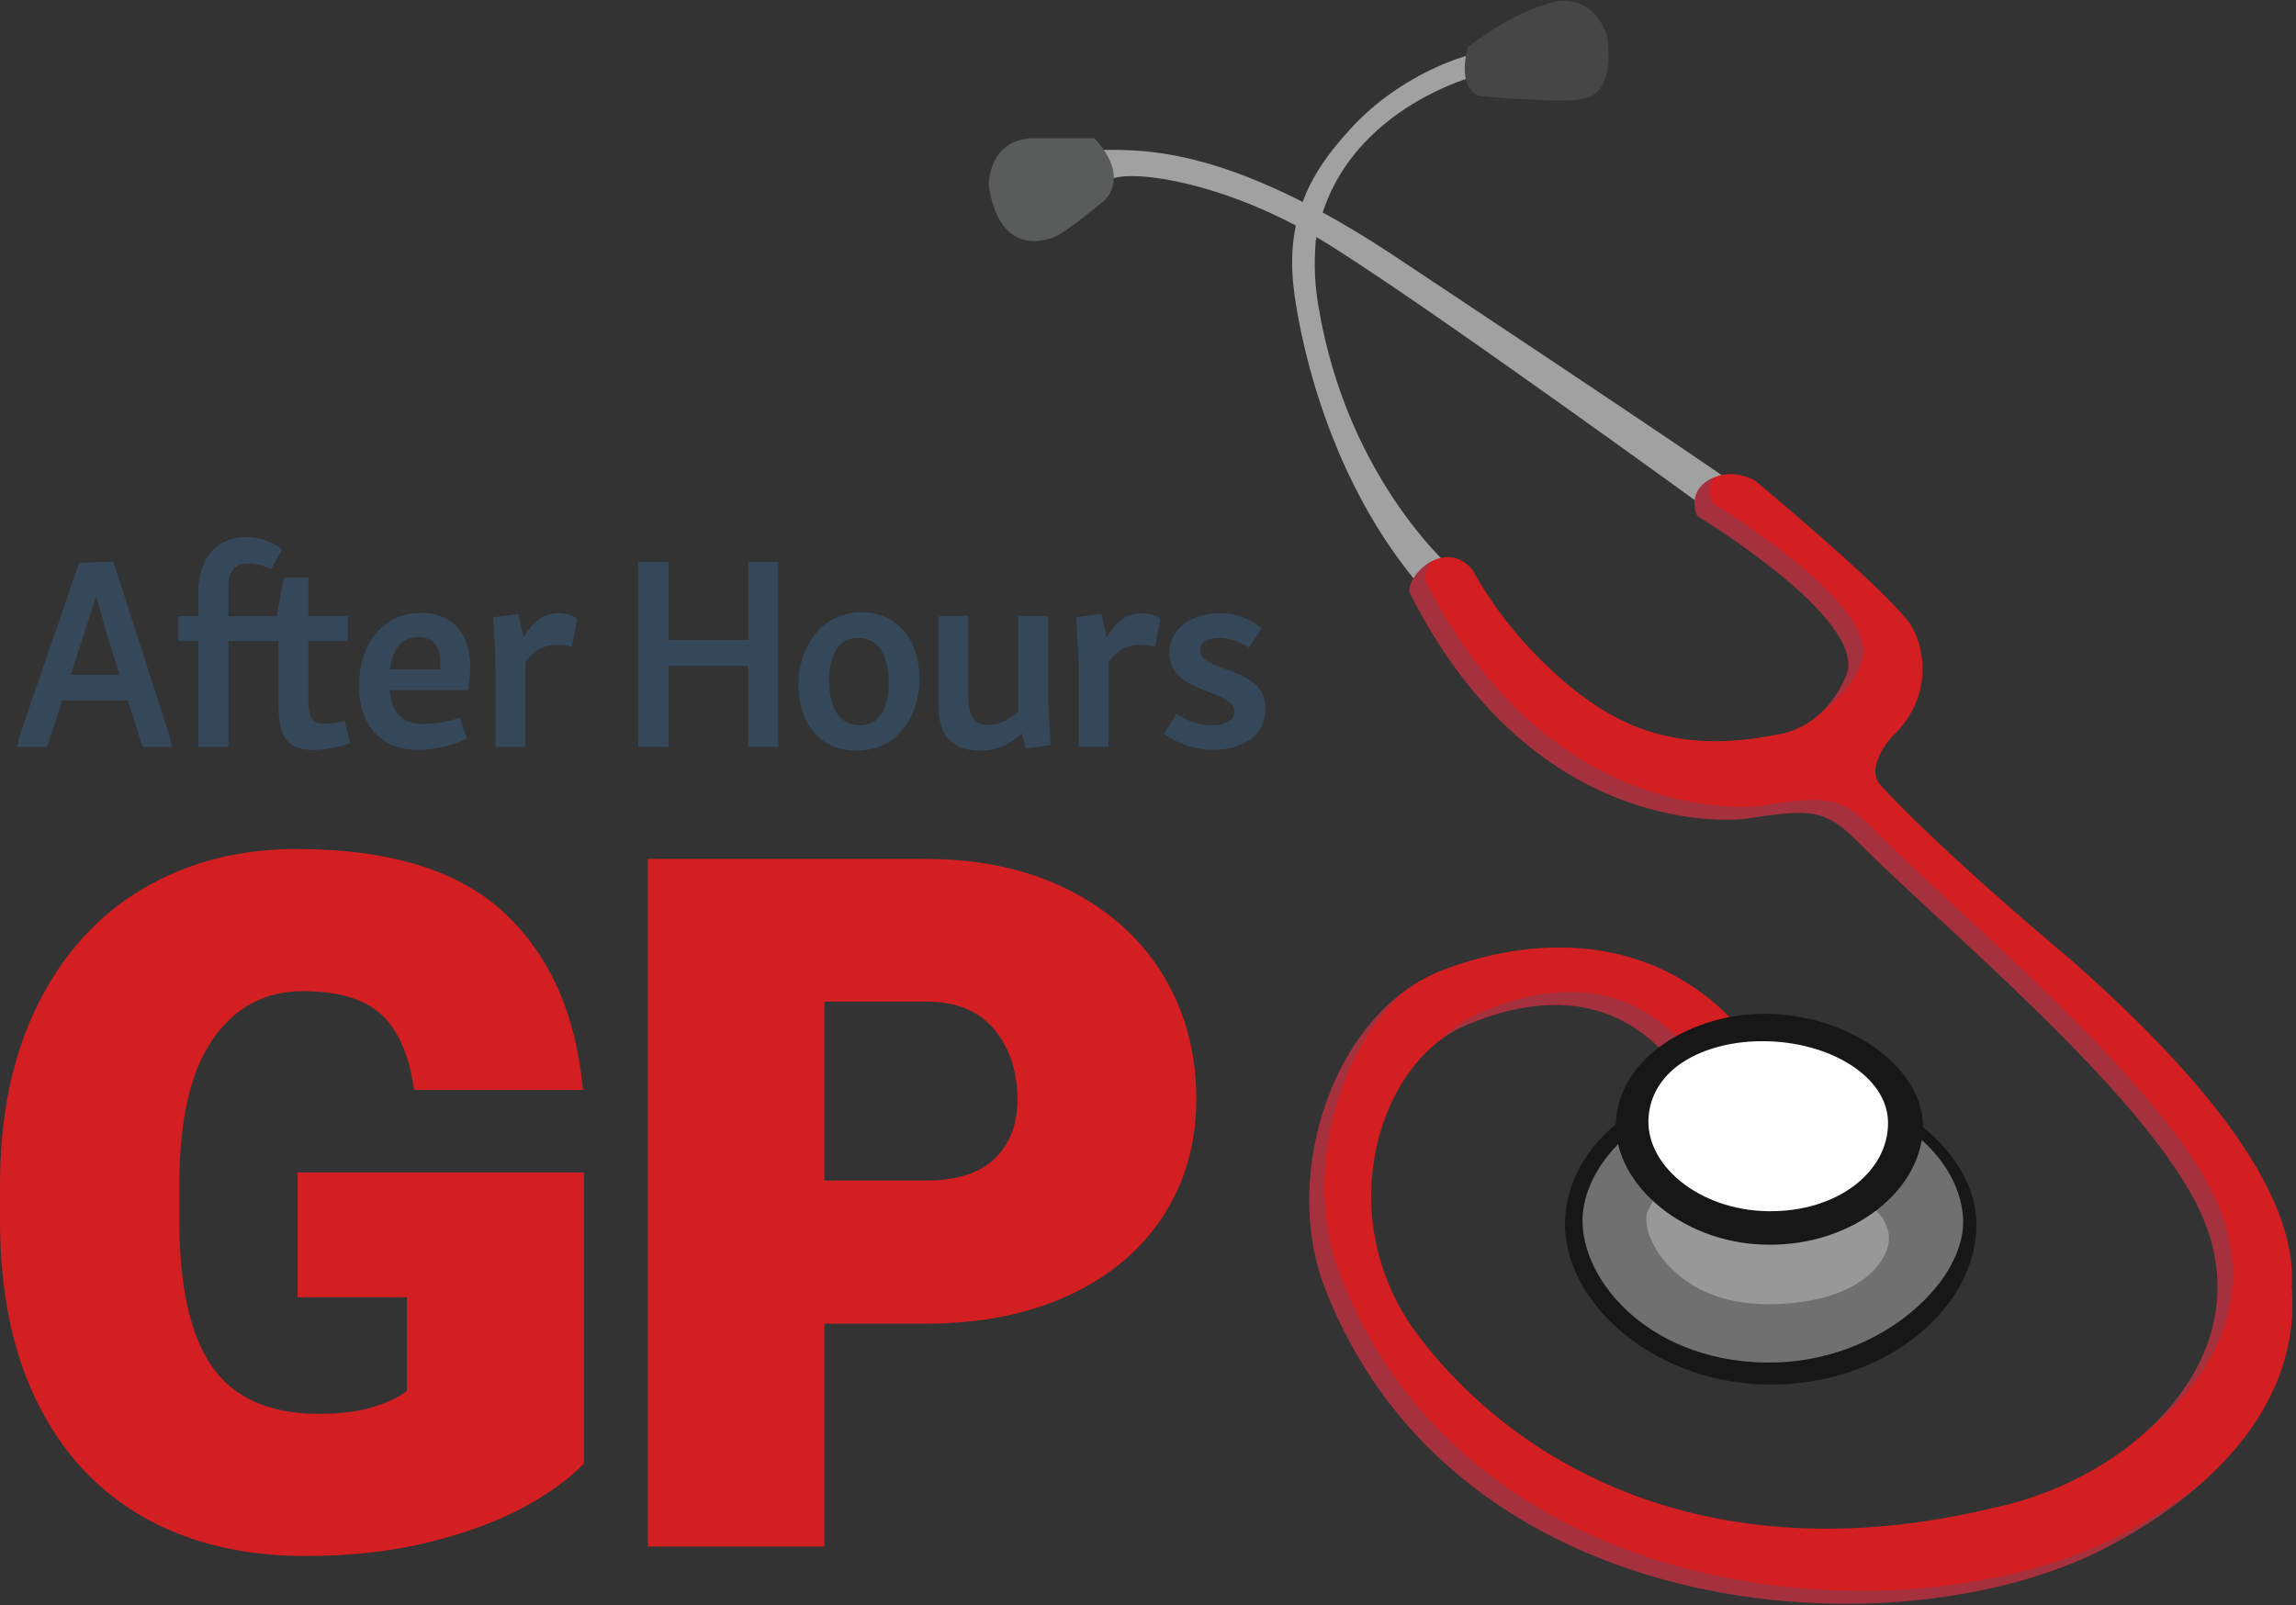
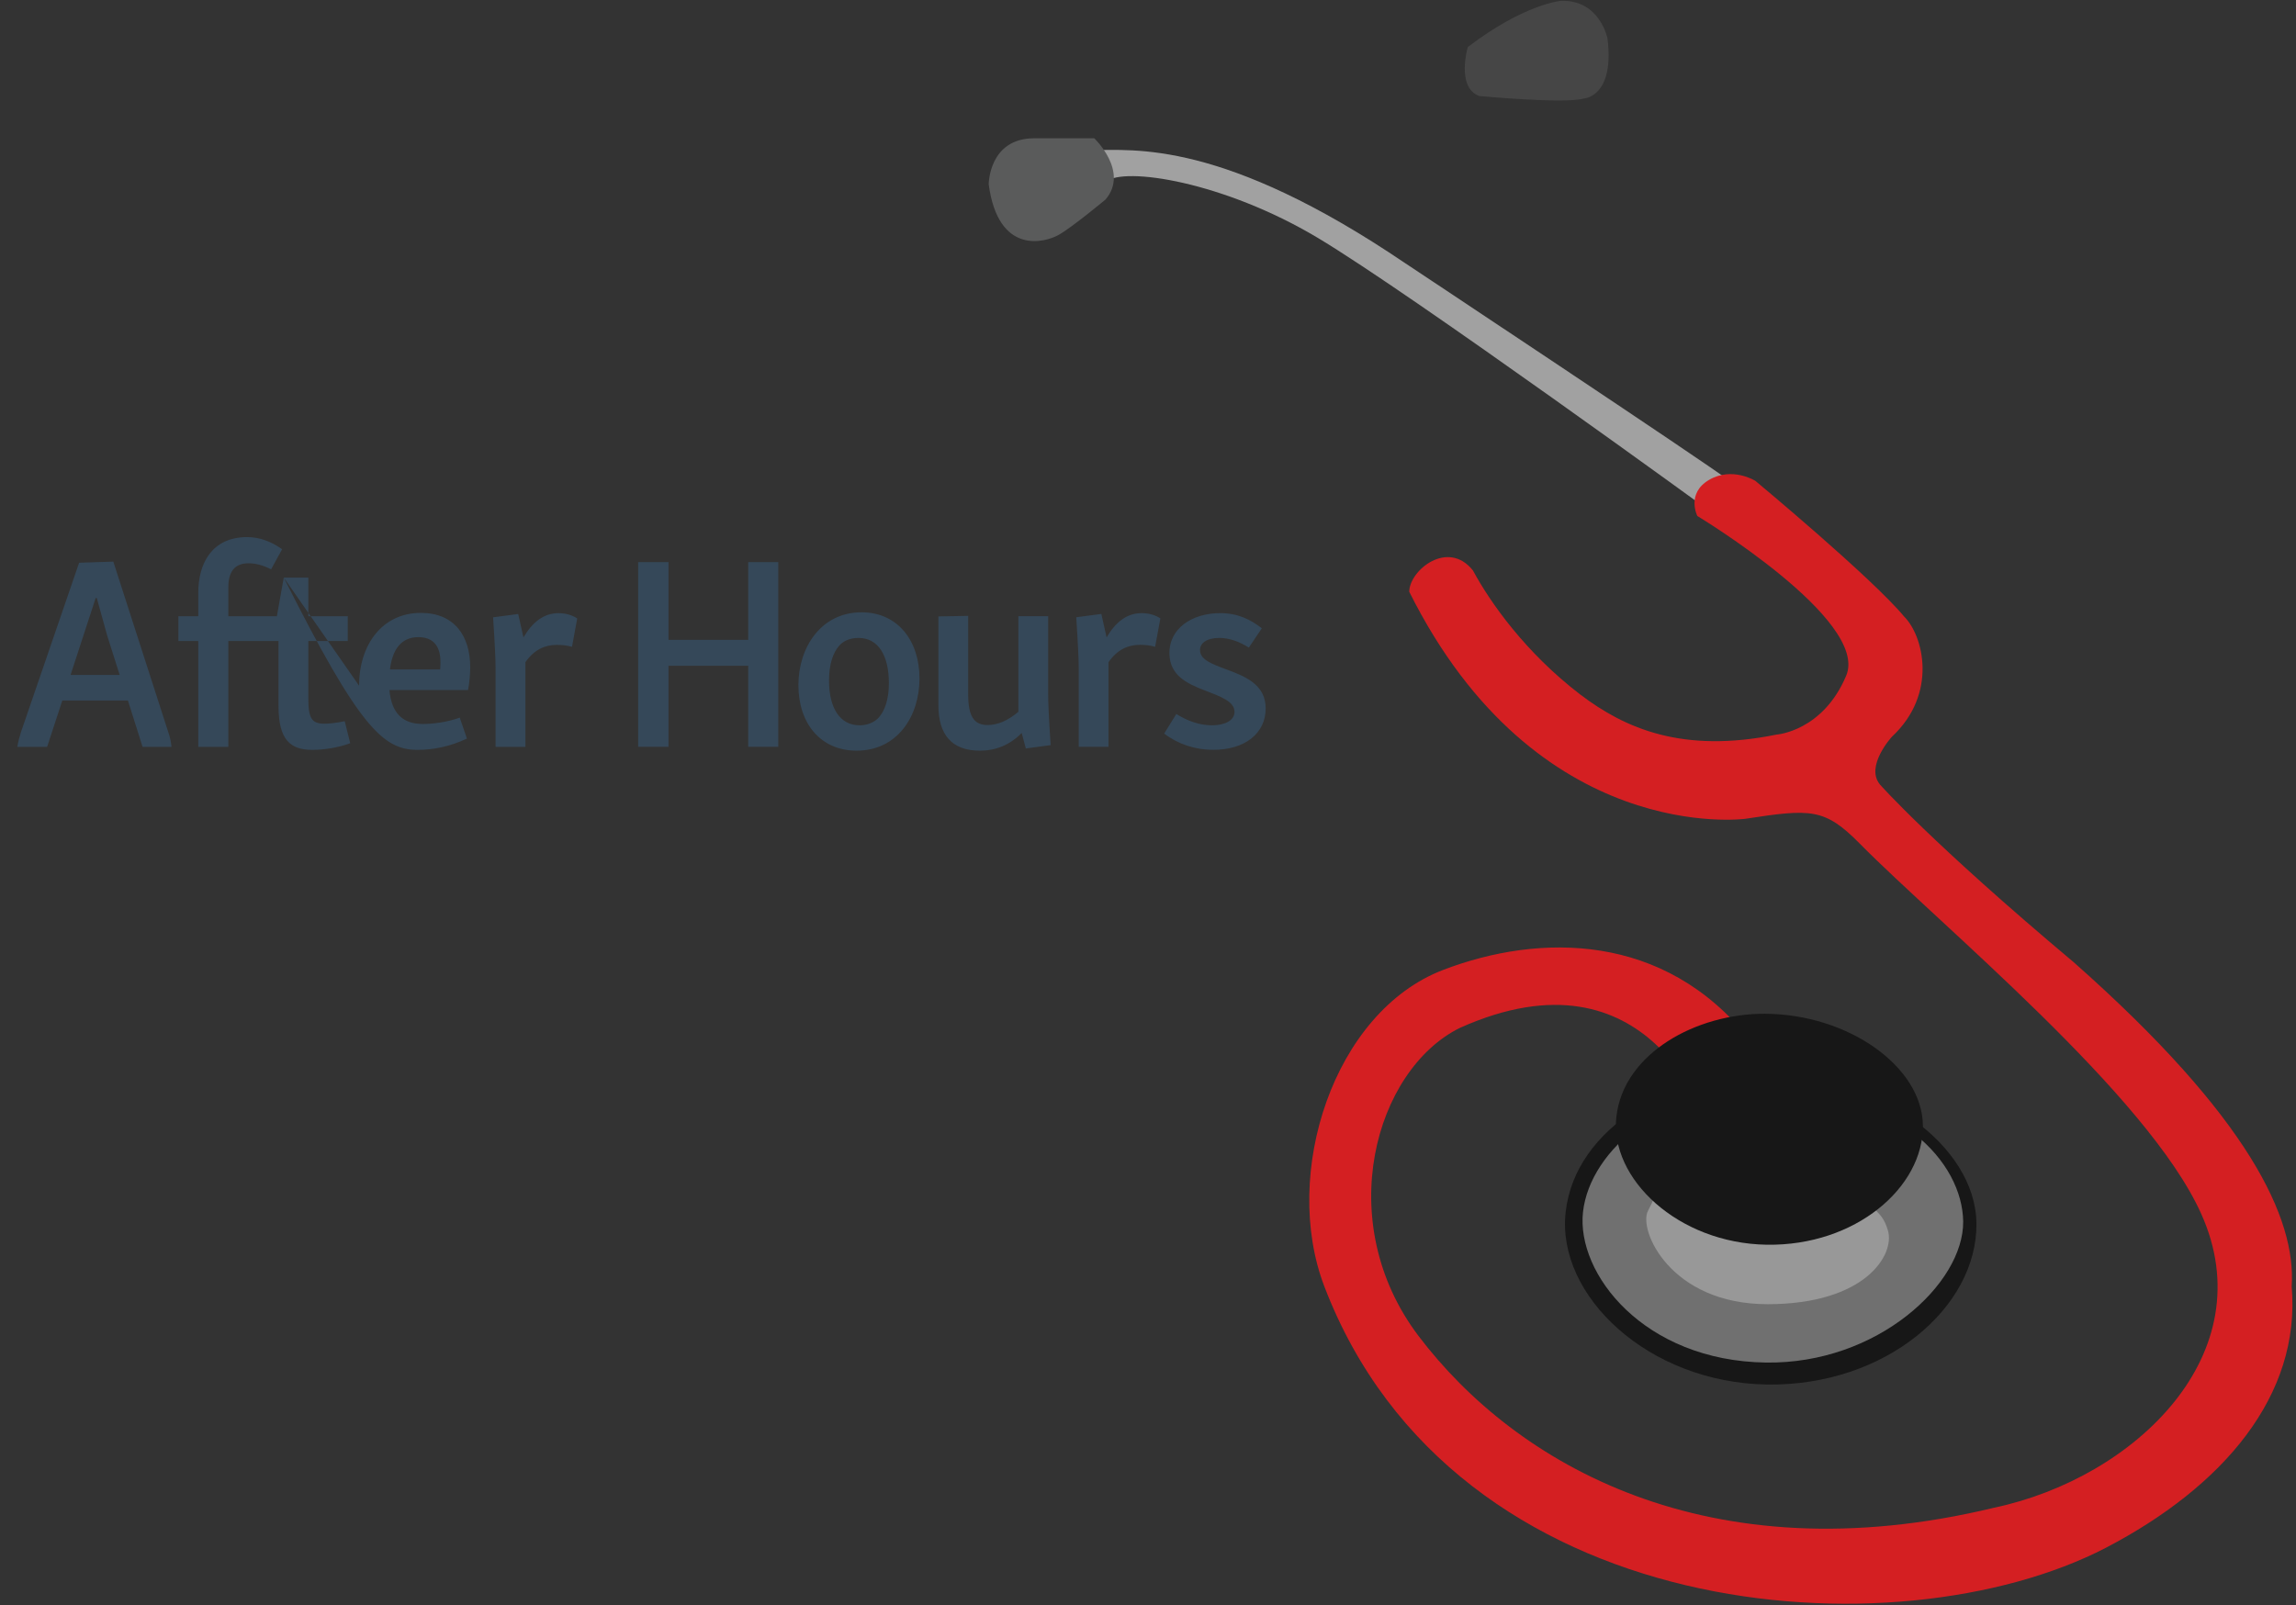
<svg xmlns="http://www.w3.org/2000/svg" width="133px" height="93px" viewBox="0 0 133 93" version="1.1">
  <rect x="0" y="0" width="133" height="93" fill="#333333" stroke="none" />
  <title>Group 9 Copy 2</title>
  <desc>Created with Sketch.</desc>
  <defs />
  <g id="Page-1" stroke="none" stroke-width="1" fill="none" fill-rule="evenodd">
    <g id="Group-9-Copy-2">
      <g id="Group-Copy-19" transform="translate(0, 31.12)">
        <g id="Group-2-Copy-15">
-           <path d="M30.399,56.175 C28.919,56.987 27.096,57.667 24.93,58.214 C22.765,58.761 20.348,59.035 17.68,59.035 C14.08,59.035 10.955,58.282 8.306,56.777 C5.656,55.272 3.609,53.061 2.165,50.142 C0.722,47.223 0,43.711 0,39.607 L0,37.555 C0,33.487 0.736,29.984 2.207,27.047 C3.678,24.11 5.711,21.88 8.306,20.357 C10.9,18.834 13.852,18.072 17.159,18.072 C22.55,18.072 26.566,19.303 29.206,21.766 C31.847,24.229 33.368,27.649 33.77,32.027 L23.985,32.027 C23.711,30.039 23.085,28.589 22.107,27.676 C21.129,26.764 19.608,26.308 17.543,26.308 C15.35,26.308 13.61,27.239 12.321,29.099 C11.033,30.96 10.389,33.76 10.389,37.5 L10.389,39.607 C10.389,43.438 11.024,46.261 12.294,48.076 C13.564,49.891 15.624,50.799 18.475,50.799 C19.699,50.799 20.746,50.666 21.614,50.402 C22.482,50.137 23.135,49.823 23.573,49.458 L23.573,44.04 L17.242,44.04 L17.242,36.816 L33.825,36.816 L33.825,53.672 C33.021,54.529 31.879,55.364 30.399,56.175 Z M61.898,20.439 C64.274,21.634 66.101,23.285 67.38,25.392 C68.66,27.499 69.299,29.884 69.299,32.547 C69.299,35.101 68.66,37.363 67.38,39.333 C66.101,41.303 64.278,42.836 61.912,43.93 C59.545,45.025 56.781,45.572 53.62,45.572 L47.754,45.572 L47.754,58.488 L37.53,58.488 L37.53,18.647 L53.62,18.647 C56.763,18.647 59.523,19.244 61.898,20.439 Z M57.622,36.009 C58.499,35.16 58.938,34.025 58.938,32.602 C58.938,30.96 58.49,29.601 57.595,28.525 C56.699,27.448 55.374,26.91 53.62,26.91 L47.754,26.91 L47.754,37.281 L53.62,37.281 C55.411,37.281 56.745,36.857 57.622,36.009 Z" id="GP-Copy-3" fill="#D41F22" />
-           <path d="M5.542,3.529 L5.606,3.529 L6.213,5.717 L6.932,7.984 L4.088,7.984 L5.542,3.529 Z M4.583,1.485 L1.212,11.306 C1.116,11.609 1.052,11.864 1.004,12.152 L2.73,12.152 L3.609,9.469 L7.411,9.469 L8.258,12.152 L9.935,12.152 C9.903,11.864 9.856,11.593 9.744,11.29 L6.564,1.421 L4.583,1.485 Z M16.438,2.347 L16.039,4.583 L13.227,4.583 L13.227,2.906 C13.227,2.044 13.562,1.517 14.393,1.517 C14.792,1.517 15.208,1.613 15.703,1.868 L16.342,0.703 C15.719,0.255 15.032,0 14.313,0 C12.284,0 11.485,1.517 11.485,3.226 L11.485,4.583 L10.335,4.583 L10.335,6.02 L11.485,6.02 L11.485,12.152 L13.227,12.152 L13.227,6.02 L16.134,6.02 L16.134,9.789 C16.134,11.769 16.837,12.328 18.1,12.328 C18.755,12.328 19.585,12.2 20.288,11.944 L19.969,10.667 C19.506,10.763 19.058,10.811 18.803,10.811 C18.052,10.811 17.86,10.507 17.86,9.31 L17.86,6.02 L20.145,6.02 L20.145,4.583 L17.86,4.583 L17.86,2.347 L16.438,2.347 Z M20.8,8.607 C20.8,11.018 22.19,12.328 24.187,12.328 C25.129,12.328 26.104,12.12 27.047,11.673 L26.631,10.459 C25.944,10.715 25.097,10.827 24.49,10.827 C23.372,10.827 22.685,10.252 22.557,8.862 L27.111,8.862 C27.19,8.463 27.238,7.968 27.238,7.537 C27.238,5.717 26.312,4.391 24.379,4.391 C22.126,4.391 20.8,6.26 20.8,8.607 Z M24.235,5.796 C25.113,5.796 25.513,6.339 25.513,7.218 C25.513,7.345 25.513,7.521 25.497,7.665 L22.589,7.665 C22.733,6.483 23.26,5.796 24.235,5.796 Z M28.564,4.647 C28.676,6.387 28.708,7.106 28.708,7.713 L28.708,12.152 L30.434,12.152 L30.434,7.25 C30.945,6.515 31.568,6.244 32.255,6.244 C32.575,6.244 32.83,6.276 33.134,6.355 L33.437,4.711 C33.166,4.535 32.798,4.407 32.351,4.407 C31.504,4.407 30.849,4.918 30.322,5.812 L30.018,4.455 L28.564,4.647 Z M43.342,1.45 L43.342,5.953 L38.724,5.953 L38.724,1.45 L36.967,1.45 L36.967,12.149 L38.724,12.149 L38.724,7.454 L43.342,7.454 L43.342,12.149 L45.083,12.149 L45.083,1.45 L43.342,1.45 Z M46.249,8.572 C46.249,10.808 47.543,12.373 49.62,12.373 C51.985,12.373 53.263,10.377 53.263,8.189 C53.263,5.985 51.985,4.357 49.908,4.357 C47.543,4.357 46.249,6.417 46.249,8.572 Z M51.49,8.46 C51.49,9.339 51.282,10.025 50.914,10.441 C50.723,10.664 50.339,10.904 49.796,10.904 C48.63,10.904 48.023,9.866 48.023,8.317 C48.023,7.343 48.262,6.688 48.614,6.289 C48.805,6.065 49.173,5.842 49.732,5.842 C50.898,5.842 51.49,6.896 51.49,8.46 Z M54.359,4.596 L54.359,9.754 C54.359,11.431 55.126,12.373 56.755,12.373 C57.682,12.373 58.481,12.053 59.184,11.351 L59.423,12.245 L60.861,12.053 C60.749,10.345 60.717,9.626 60.717,9.019 L60.717,4.58 L58.992,4.58 L58.992,10.121 C58.369,10.648 57.778,10.888 57.203,10.888 C56.42,10.888 56.084,10.377 56.084,9.115 L56.084,4.564 L54.359,4.596 Z M62.344,4.644 C62.456,6.385 62.488,7.103 62.488,7.71 L62.488,12.149 L64.213,12.149 L64.213,7.247 C64.724,6.512 65.347,6.241 66.034,6.241 C66.354,6.241 66.61,6.273 66.913,6.353 L67.217,4.708 C66.945,4.532 66.578,4.405 66.13,4.405 C65.283,4.405 64.628,4.916 64.101,5.81 L63.798,4.452 L62.344,4.644 Z M67.741,6.768 C67.772,7.981 68.683,8.46 69.77,8.876 C70.68,9.227 71.511,9.514 71.511,10.121 C71.511,10.616 70.968,10.904 70.201,10.904 C69.498,10.904 68.811,10.664 68.14,10.249 L67.437,11.383 C68.252,12.005 69.242,12.325 70.281,12.325 C72.118,12.325 73.316,11.367 73.316,9.93 C73.316,8.604 72.262,8.109 71.032,7.662 C70.137,7.327 69.514,7.087 69.514,6.544 C69.514,6.145 69.897,5.842 70.632,5.842 C71.208,5.842 71.783,6.049 72.342,6.401 L73.093,5.283 C72.438,4.772 71.703,4.405 70.68,4.405 C69.067,4.405 67.709,5.283 67.741,6.768 Z" id="After-Hours-Copy" fill="#354859" />
+           <path d="M5.542,3.529 L5.606,3.529 L6.213,5.717 L6.932,7.984 L4.088,7.984 L5.542,3.529 Z M4.583,1.485 L1.212,11.306 C1.116,11.609 1.052,11.864 1.004,12.152 L2.73,12.152 L3.609,9.469 L7.411,9.469 L8.258,12.152 L9.935,12.152 C9.903,11.864 9.856,11.593 9.744,11.29 L6.564,1.421 L4.583,1.485 Z M16.438,2.347 L16.039,4.583 L13.227,4.583 L13.227,2.906 C13.227,2.044 13.562,1.517 14.393,1.517 C14.792,1.517 15.208,1.613 15.703,1.868 L16.342,0.703 C15.719,0.255 15.032,0 14.313,0 C12.284,0 11.485,1.517 11.485,3.226 L11.485,4.583 L10.335,4.583 L10.335,6.02 L11.485,6.02 L11.485,12.152 L13.227,12.152 L13.227,6.02 L16.134,6.02 L16.134,9.789 C16.134,11.769 16.837,12.328 18.1,12.328 C18.755,12.328 19.585,12.2 20.288,11.944 L19.969,10.667 C19.506,10.763 19.058,10.811 18.803,10.811 C18.052,10.811 17.86,10.507 17.86,9.31 L17.86,6.02 L20.145,6.02 L20.145,4.583 L17.86,4.583 L17.86,2.347 L16.438,2.347 Z C20.8,11.018 22.19,12.328 24.187,12.328 C25.129,12.328 26.104,12.12 27.047,11.673 L26.631,10.459 C25.944,10.715 25.097,10.827 24.49,10.827 C23.372,10.827 22.685,10.252 22.557,8.862 L27.111,8.862 C27.19,8.463 27.238,7.968 27.238,7.537 C27.238,5.717 26.312,4.391 24.379,4.391 C22.126,4.391 20.8,6.26 20.8,8.607 Z M24.235,5.796 C25.113,5.796 25.513,6.339 25.513,7.218 C25.513,7.345 25.513,7.521 25.497,7.665 L22.589,7.665 C22.733,6.483 23.26,5.796 24.235,5.796 Z M28.564,4.647 C28.676,6.387 28.708,7.106 28.708,7.713 L28.708,12.152 L30.434,12.152 L30.434,7.25 C30.945,6.515 31.568,6.244 32.255,6.244 C32.575,6.244 32.83,6.276 33.134,6.355 L33.437,4.711 C33.166,4.535 32.798,4.407 32.351,4.407 C31.504,4.407 30.849,4.918 30.322,5.812 L30.018,4.455 L28.564,4.647 Z M43.342,1.45 L43.342,5.953 L38.724,5.953 L38.724,1.45 L36.967,1.45 L36.967,12.149 L38.724,12.149 L38.724,7.454 L43.342,7.454 L43.342,12.149 L45.083,12.149 L45.083,1.45 L43.342,1.45 Z M46.249,8.572 C46.249,10.808 47.543,12.373 49.62,12.373 C51.985,12.373 53.263,10.377 53.263,8.189 C53.263,5.985 51.985,4.357 49.908,4.357 C47.543,4.357 46.249,6.417 46.249,8.572 Z M51.49,8.46 C51.49,9.339 51.282,10.025 50.914,10.441 C50.723,10.664 50.339,10.904 49.796,10.904 C48.63,10.904 48.023,9.866 48.023,8.317 C48.023,7.343 48.262,6.688 48.614,6.289 C48.805,6.065 49.173,5.842 49.732,5.842 C50.898,5.842 51.49,6.896 51.49,8.46 Z M54.359,4.596 L54.359,9.754 C54.359,11.431 55.126,12.373 56.755,12.373 C57.682,12.373 58.481,12.053 59.184,11.351 L59.423,12.245 L60.861,12.053 C60.749,10.345 60.717,9.626 60.717,9.019 L60.717,4.58 L58.992,4.58 L58.992,10.121 C58.369,10.648 57.778,10.888 57.203,10.888 C56.42,10.888 56.084,10.377 56.084,9.115 L56.084,4.564 L54.359,4.596 Z M62.344,4.644 C62.456,6.385 62.488,7.103 62.488,7.71 L62.488,12.149 L64.213,12.149 L64.213,7.247 C64.724,6.512 65.347,6.241 66.034,6.241 C66.354,6.241 66.61,6.273 66.913,6.353 L67.217,4.708 C66.945,4.532 66.578,4.405 66.13,4.405 C65.283,4.405 64.628,4.916 64.101,5.81 L63.798,4.452 L62.344,4.644 Z M67.741,6.768 C67.772,7.981 68.683,8.46 69.77,8.876 C70.68,9.227 71.511,9.514 71.511,10.121 C71.511,10.616 70.968,10.904 70.201,10.904 C69.498,10.904 68.811,10.664 68.14,10.249 L67.437,11.383 C68.252,12.005 69.242,12.325 70.281,12.325 C72.118,12.325 73.316,11.367 73.316,9.93 C73.316,8.604 72.262,8.109 71.032,7.662 C70.137,7.327 69.514,7.087 69.514,6.544 C69.514,6.145 69.897,5.842 70.632,5.842 C71.208,5.842 71.783,6.049 72.342,6.401 L73.093,5.283 C72.438,4.772 71.703,4.405 70.68,4.405 C69.067,4.405 67.709,5.283 67.741,6.768 Z" id="After-Hours-Copy" fill="#354859" />
        </g>
      </g>
      <g id="Page-1-Copy-2" transform="translate(57.247, 0)">
        <g id="Group-24" transform="translate(0, 0.045)">
-           <path d="M28.467,3.21 C29.889,2.533 24.551,3.443 20.929,7.479 C19.394,9.189 17.148,11.855 17.681,16.551 C17.681,16.551 18.655,26.698 25.254,34.196 L27.201,33.223 C27.201,33.223 20.833,28.02 19.122,17.679 C18.923,16.476 18.852,15.377 18.97,13.912 C20.237,6.252 28.467,4.287 28.467,4.287 L28.467,3.21 Z" id="Fill-2" fill="#A1A1A1" />
          <path d="M5.911,8.653 C8.489,8.653 13.57,8.034 24.171,15.217 C24.171,15.217 41.713,26.86 42.962,27.832 L42.276,29.913 C42.276,29.913 24.497,16.963 19.065,13.723 C13.633,10.483 7.885,9.598 6.809,10.483 L5.911,8.653 Z" id="Fill-4" fill="#A1A1A1" />
          <path d="M2.663,7.967 L6.141,7.967 C6.141,7.967 8.167,9.888 6.801,11.507 C6.801,11.507 4.881,13.108 4.086,13.56 C3.292,14.012 0.579,14.766 0.026,10.635 C0.026,10.635 0.026,7.967 2.663,7.967 Z" id="Fill-6" fill="#5A5B5B" />
          <g id="Group-10" transform="translate(27.602, 0)" fill="#464646">
            <path d="M0.176,2.68 C0.176,2.68 -0.512,5.015 0.834,5.516 C0.834,5.516 5.775,5.987 6.891,5.663 C6.891,5.663 8.693,5.594 8.267,2.179 C8.267,2.179 7.83,-0.058 5.583,0.001 C5.583,0.001 3.452,0.178 0.176,2.68" id="Fill-8" />
          </g>
          <g id="Group-13" transform="translate(18.569, 27.398)">
            <path d="M9.508,5.612 C10.513,7.474 12.552,10.37 15.732,12.804 C18.319,14.765 21.652,16.228 27.098,15.118 C27.098,15.118 29.772,14.934 31.129,11.704 C32.485,8.476 22.504,2.452 22.504,2.452 C22.504,2.452 21.846,1.145 23.184,0.362 C24.529,-0.424 25.868,0.419 25.868,0.419 C25.868,0.419 32.622,6.032 34.492,8.289 C35.591,9.378 36.459,12.745 33.774,15.246 C33.774,15.246 32.205,16.954 33.086,18.014 C33.086,18.014 36.052,21.38 44.307,28.308 C54.491,37.316 57.195,43.175 56.934,47.09 C57.477,53.419 52.96,58.698 46.158,62.242 C34.084,68.501 8.432,66.799 0.898,47.09 C-1.596,40.565 1.428,31.179 7.792,28.75 C13.384,26.615 20.579,26.591 25.499,32.752 C25.499,32.752 27.534,34.636 27.959,37.649 L23.039,37.649 C23.039,37.649 19.821,27.151 8.751,32.112 C3.831,34.544 1.342,43.353 6.361,49.971 C11.969,57.364 23.103,63.917 39.692,59.915 C47.871,58.188 55.355,50.976 51.682,42.86 C48.58,35.982 36.608,26.189 31.917,21.439 C29.882,19.378 29.094,19.411 25.286,19.998 C25.286,19.998 13.199,21.63 5.818,6.844 C5.818,5.612 8.053,3.778 9.508,5.612 Z" id="Fill-11" fill="#D41F22" />
-             <path d="M29.922,13.605 C30.365,13.133 30.789,12.514 31.129,11.704 C32.485,8.476 22.504,2.452 22.504,2.452 C22.504,2.452 21.846,1.145 23.184,0.362 C23.256,0.319 23.329,0.282 23.402,0.248 C23.005,0.952 23.382,1.701 23.382,1.701 C23.382,1.701 33.363,7.725 32.007,10.953 C31.444,12.294 30.654,13.109 29.922,13.605 Z M51.849,58.371 C50.24,59.821 48.314,61.119 46.158,62.242 C34.084,68.501 8.432,66.799 0.898,47.09 C-1.255,41.456 0.705,33.69 5.377,30.11 C1.345,33.941 -0.237,41.072 1.776,46.339 C9.31,66.048 34.962,67.75 47.036,61.491 C48.813,60.565 50.433,59.521 51.849,58.371 Z M27.816,36.898 C27.874,37.139 27.922,37.39 27.959,37.649 L23.039,37.649 C23.039,37.649 19.821,27.151 8.751,32.112 C8.385,32.292 8.033,32.508 7.697,32.756 C8.282,32.179 8.931,31.706 9.629,31.361 C20.699,26.4 23.916,36.898 23.916,36.898 L27.816,36.898 Z M48.593,55.422 C52.103,52.198 53.867,47.689 51.682,42.86 C48.58,35.982 36.608,26.189 31.917,21.439 C29.882,19.378 29.094,19.411 25.286,19.998 C25.286,19.998 13.199,21.63 5.818,6.844 C5.818,6.235 6.364,5.48 7.091,5.092 C6.845,5.417 6.696,5.775 6.696,6.093 C14.076,20.879 26.163,19.247 26.163,19.247 C29.972,18.66 30.759,18.627 32.794,20.688 C37.486,25.438 49.458,35.231 52.56,42.109 C54.921,47.325 52.672,52.168 48.593,55.422 Z" id="Combined-Shape" fill="#126D91" opacity="0.245" />
          </g>
          <g id="Group-11" transform="translate(33.331, 58.616)">
            <path d="M0.114,11.578 C0.663,6.622 6.325,3.511 11.657,3.529 C18.147,3.555 23.86,7.659 23.911,12.227 C23.961,17.077 18.663,21.654 11.793,21.558 C4.897,21.461 -0.427,16.401 0.114,11.578" id="Fill-14" fill="#171717" />
            <path d="M1.12,11.56 C1.534,7.886 5.978,4.285 11.631,4.381 C19.457,4.513 23.099,8.721 23.143,12.114 C23.176,15.707 18.173,20.382 11.717,20.285 C4.644,20.187 0.722,15.135 1.12,11.56" id="Fill-16" fill="#707070" />
            <path d="M5.71,9.325 C5.71,9.325 5.465,10.413 4.886,11.494 C4.305,12.576 6.16,16.904 11.814,16.904 C17.467,16.904 19.198,14.043 18.785,12.636 C18.371,11.239 17.799,11.846 17.668,10.143 L5.71,9.325 Z" id="Fill-18" fill="#989898" />
            <path d="M3.054,6.042 C3.469,2.362 7.686,0.058 11.666,0.076 C16.508,0.103 20.768,3.152 20.81,6.543 C20.844,10.146 16.897,13.536 11.767,13.458 C6.621,13.378 2.649,9.618 3.054,6.042" id="Fill-20" fill="#171717" />
-             <path d="M4.93,5.927 C5.252,3.028 8.438,1.649 11.556,1.666 C15.358,1.675 18.764,3.688 18.79,6.367 C18.824,9.222 15.857,11.578 11.826,11.516 C7.787,11.454 4.609,8.765 4.93,5.927" id="Fill-22" fill="#FEFEFE" />
          </g>
        </g>
      </g>
    </g>
  </g>
</svg>